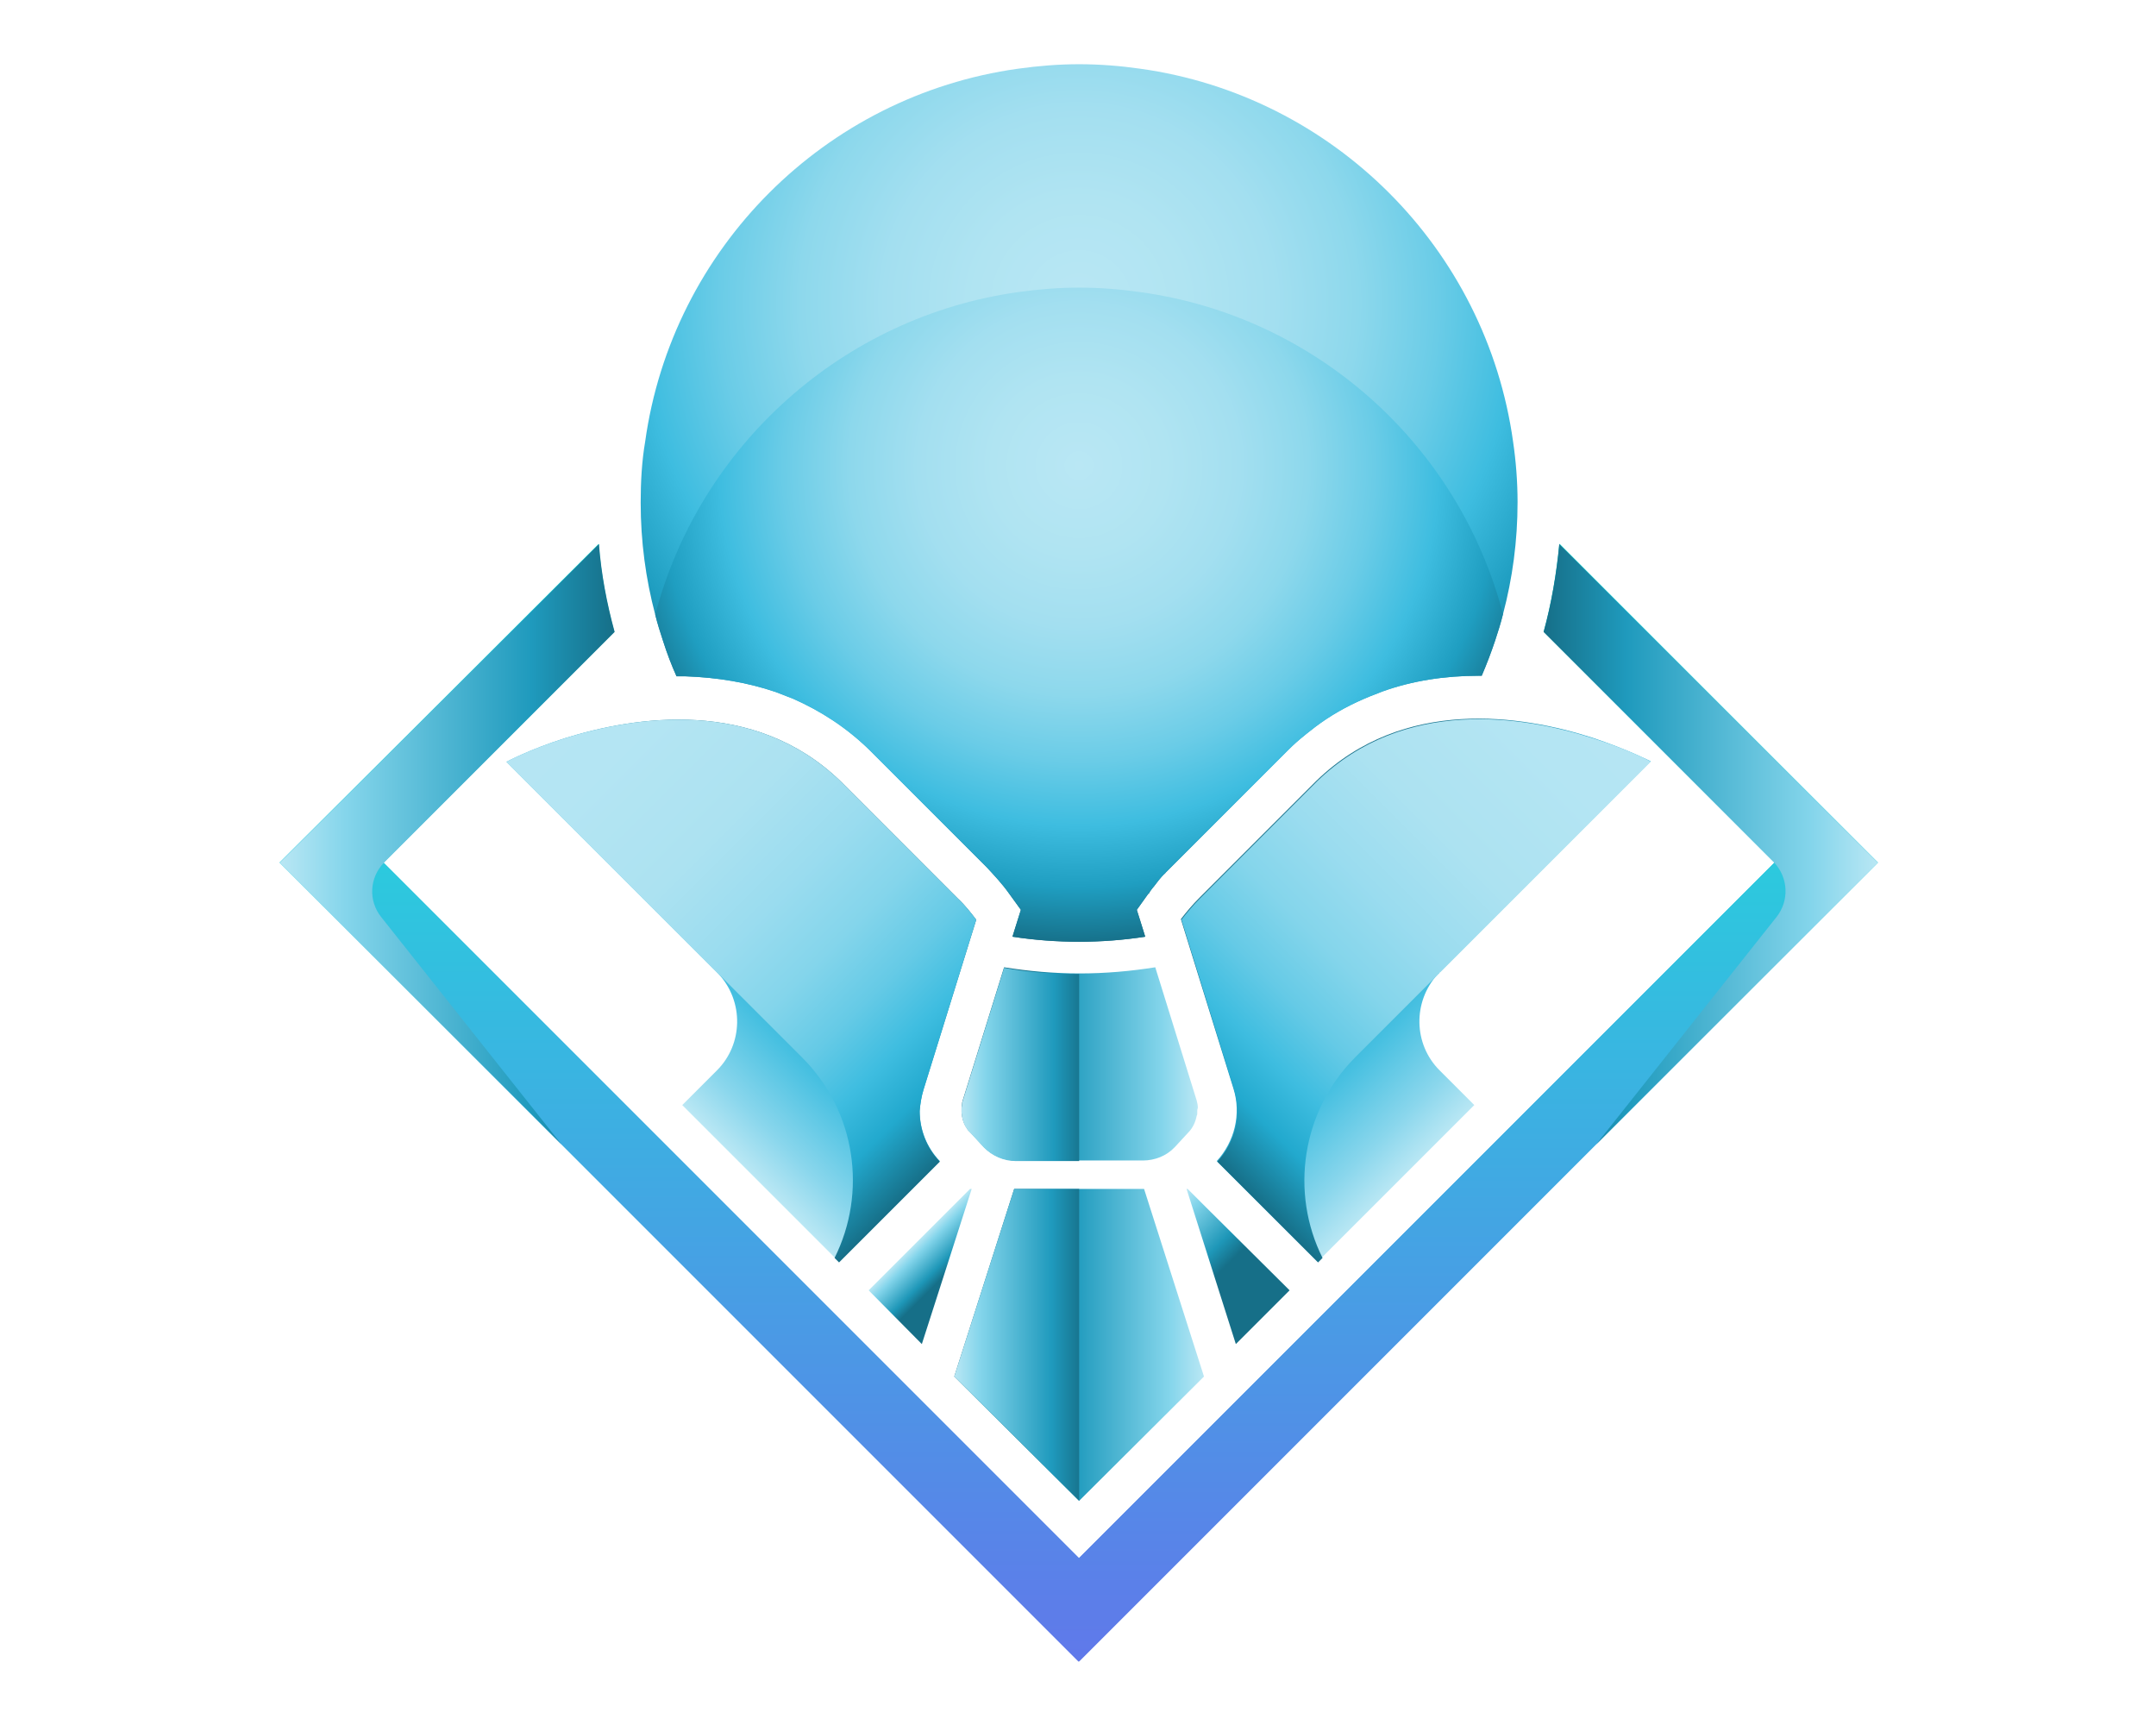
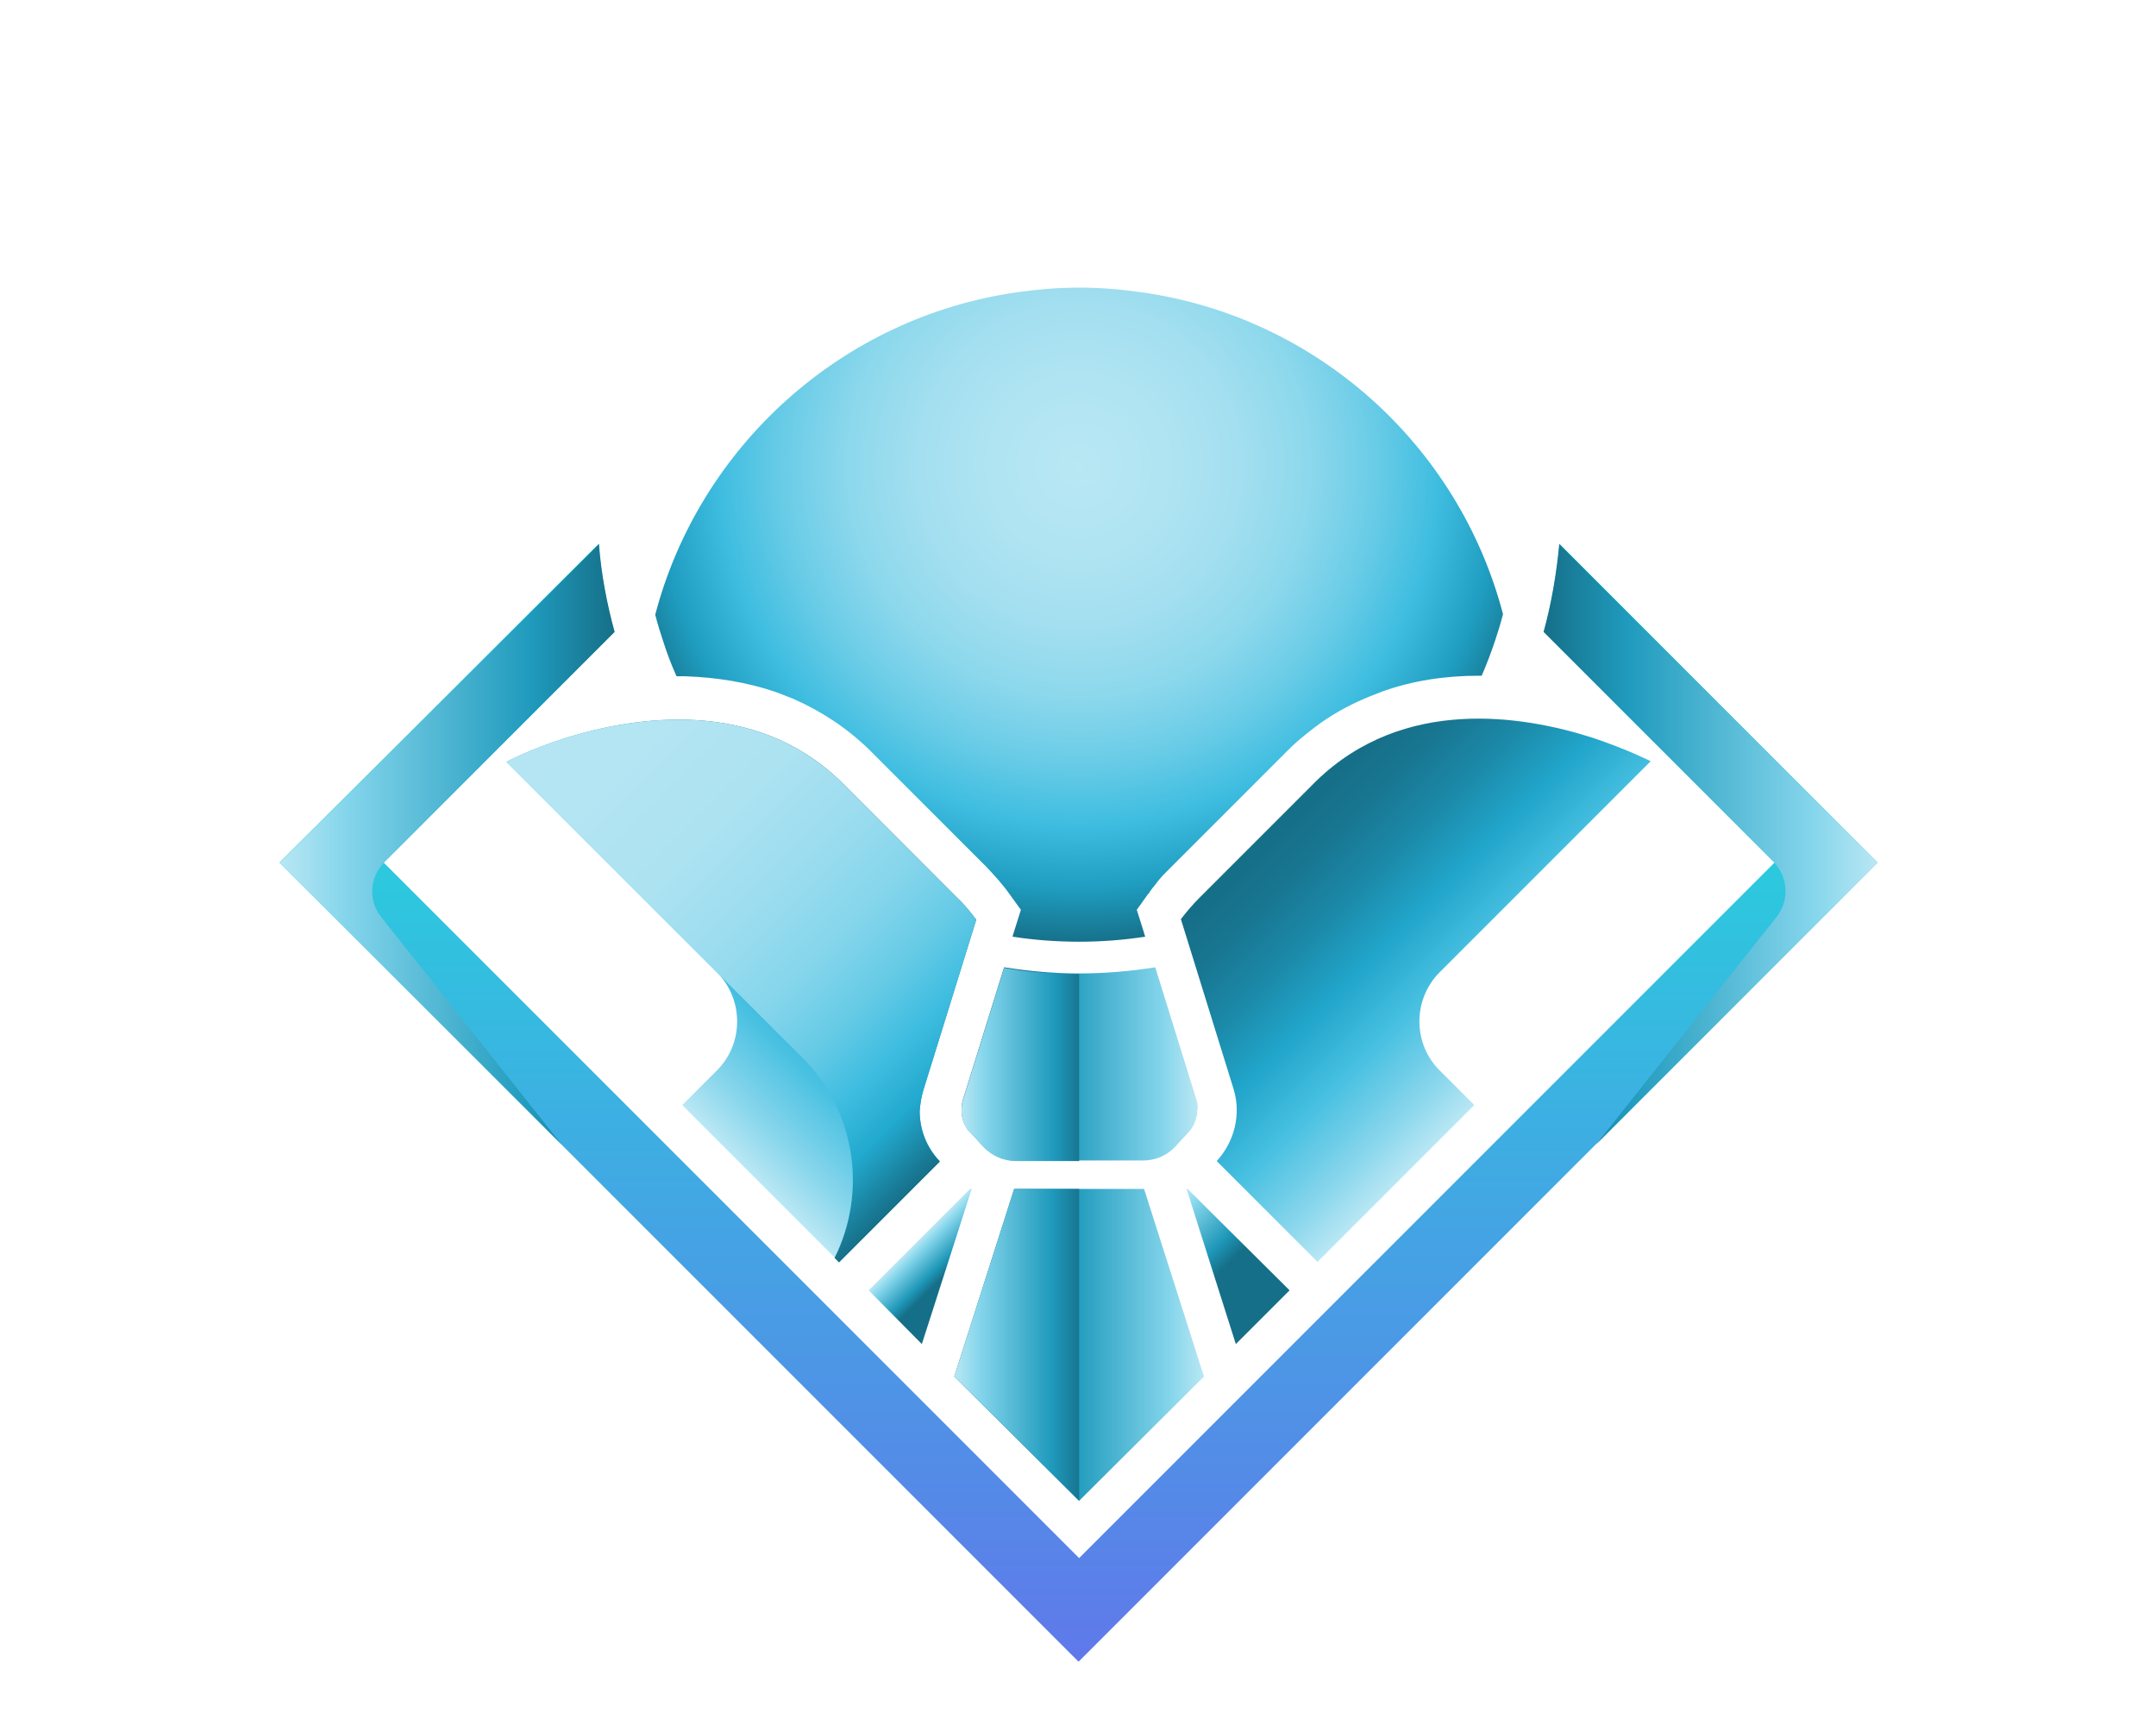
<svg xmlns="http://www.w3.org/2000/svg" version="1.1" width="100%" height="100%" viewBox="0 0 1280 1024" xml:space="preserve">
  <desc>Created with Fabric.js 4.4.0</desc>
  <defs>
</defs>
  <g transform="matrix(1 0 0 1 640 512)" id="background-logo">
    <rect style="stroke: none; stroke-width: 0; stroke-dasharray: none; stroke-linecap: butt; stroke-dashoffset: 0; stroke-linejoin: miter; stroke-miterlimit: 4; fill: rgb(255,255,255); fill-opacity: 0; fill-rule: nonzero; opacity: 1;" paint-order="stroke" x="-640" y="-512" rx="0" ry="0" width="1280" height="1024" />
  </g>
  <g transform="matrix(5.625 0 0 5.625 640.497 512.253)" id="logo-logo">
    <g style="" paint-order="stroke">
      <g transform="matrix(0.591 0 0 0.591 -0.03 25.313)">
        <linearGradient id="SVGID_37_17_409740" gradientUnits="userSpaceOnUse" gradientTransform="matrix(1 0 0 1 7.1 92.5)" x1="0" y1="0" x2="0" y2="200">
          <stop offset="0%" style="stop-color:rgb(23,234,217);stop-opacity: 1" />
          <stop offset="100%" style="stop-color:rgb(96,120,234);stop-opacity: 1" />
        </linearGradient>
        <path style="stroke: none; stroke-width: 1; stroke-dasharray: none; stroke-linecap: butt; stroke-dashoffset: 0; stroke-linejoin: miter; stroke-miterlimit: 4; fill: url(#SVGID_37_17_409740); fill-rule: nonzero; opacity: 1;" paint-order="stroke" transform=" translate(-149.8, -192.3)" d="M 235.7 92.5 C 235.2 97.8 234.3 103.1 232.9 108.2 L 274.1 149.4 L 149.9 273.6 L 25.7 149.4 L 66.9 108.2 C 65.5 103.1 64.5 97.8 64.1 92.5 L 7.1 149.4 L 149.8 292.1 L 292.5 149.4 L 235.7 92.5 z" stroke-linecap="round" />
      </g>
      <g transform="matrix(0.591 0 0 0.591 42.179 25.313)">
        <linearGradient id="SVGID_38_18_409741" gradientUnits="userSpaceOnUse" gradientTransform="matrix(1 0 0 1 149.9 92.5)" x1="0" y1="0" x2="0" y2="200">
          <stop offset="0%" style="stop-color:rgb(23,234,217);stop-opacity: 1" />
          <stop offset="100%" style="stop-color:rgb(96,120,234);stop-opacity: 1" />
        </linearGradient>
-         <path style="stroke: none; stroke-width: 1; stroke-dasharray: none; stroke-linecap: butt; stroke-dashoffset: 0; stroke-linejoin: miter; stroke-miterlimit: 4; fill: url(#SVGID_38_18_409741); fill-rule: nonzero; opacity: 1;" paint-order="stroke" transform=" translate(-221.25, -192.3)" d="M 235.7 92.5 C 235.2 97.8 234.3 103.1 232.9 108.2 L 274.1 149.4 L 149.9 273.6 L 149.9 292.1 L 292.6 149.4 L 235.7 92.5 z" stroke-linecap="round" />
      </g>
      <g transform="matrix(0.591 0 0 0.591 35.563 13.437)">
        <linearGradient id="SVGID_39_19_409742" gradientUnits="userSpaceOnUse" gradientTransform="matrix(-1 0 0 1 6463.143 0)" x1="6233.336" y1="183.498" x2="6275.298" y2="141.537">
          <stop offset="0%" style="stop-color:rgb(185,231,244);stop-opacity: 1" />
          <stop offset="12.98%" style="stop-color:rgb(137,214,236);stop-opacity: 1" />
          <stop offset="33.81%" style="stop-color:rgb(71,192,225);stop-opacity: 1" />
          <stop offset="53.59%" style="stop-color:rgb(33,165,202);stop-opacity: 1" />
          <stop offset="71.78%" style="stop-color:rgb(27,136,167);stop-opacity: 1" />
          <stop offset="87.82%" style="stop-color:rgb(24,118,145);stop-opacity: 1" />
          <stop offset="100%" style="stop-color:rgb(22,111,136);stop-opacity: 1" />
        </linearGradient>
        <path style="stroke: none; stroke-width: 1; stroke-dasharray: none; stroke-linecap: butt; stroke-dashoffset: 0; stroke-linejoin: miter; stroke-miterlimit: 4; fill: url(#SVGID_39_19_409742); fill-rule: nonzero; opacity: 1;" paint-order="stroke" transform=" translate(-210.05, -172.197)" d="M 214.2 169.1 C 214.3 169 214.3 168.9 214.4 168.9 L 248.9 134.4 L 252 131.3 C 252 131.3 247.9 129.2 241.6 127.1 C 229.1 123.1 207.9 119.7 192.3 134.8 C 192.3 134.8 192.2 134.9 192.2 134.9 L 171.4 155.7 C 170.2 156.9 169.1 158.2 168.1 159.5 L 177.5 189.8 C 178.9 194.3 177.7 199.2 174.5 202.7 L 192.5 220.7 L 193.3 219.9 L 220.5 192.7 L 214.3 186.5 C 209.6 181.8 209.5 174.2 214 169.3 C 214.2 169.2 214.2 169.2 214.2 169.1 z" stroke-linecap="round" />
      </g>
      <g transform="matrix(0.591 0 0 0.591 35.592 13.496)">
        <linearGradient id="SVGID_40_20_409743" gradientUnits="userSpaceOnUse" gradientTransform="matrix(-1 0 0 1 6463.143 0)" x1="6292.066" y1="199.187" x2="6182.099" y2="89.219">
          <stop offset="0%" style="stop-color:rgb(22,111,136);stop-opacity: 1" />
          <stop offset="1.801%" style="stop-color:rgb(25,126,154);stop-opacity: 1" />
          <stop offset="6.922%" style="stop-color:rgb(34,169,206);stop-opacity: 1" />
          <stop offset="12.68%" style="stop-color:rgb(62,189,224);stop-opacity: 1" />
          <stop offset="19.04%" style="stop-color:rgb(101,202,230);stop-opacity: 1" />
          <stop offset="26.24%" style="stop-color:rgb(132,213,235);stop-opacity: 1" />
          <stop offset="34.63%" style="stop-color:rgb(154,220,239);stop-opacity: 1" />
          <stop offset="45.01%" style="stop-color:rgb(172,226,241);stop-opacity: 1" />
          <stop offset="59.57%" style="stop-color:rgb(180,229,243);stop-opacity: 1" />
          <stop offset="100%" style="stop-color:rgb(185,231,244);stop-opacity: 1" />
        </linearGradient>
-         <path style="stroke: none; stroke-width: 1; stroke-dasharray: none; stroke-linecap: butt; stroke-dashoffset: 0; stroke-linejoin: miter; stroke-miterlimit: 4; fill: url(#SVGID_40_20_409743); fill-rule: nonzero; opacity: 1;" paint-order="stroke" transform=" translate(-210.1, -172.297)" d="M 241.7 127.2 C 229.2 123.2 208 119.8 192.4 134.9 C 192.4 134.9 192.3 135 192.3 135 L 171.5 155.8 C 170.3 157 169.2 158.3 168.2 159.6 L 177.6 189.9 C 179 194.4 177.8 199.3 174.6 202.8 L 192.6 220.8 L 193.4 220 C 187.6 208.4 189.6 193.9 199.2 184.2 L 214.1 169.3 C 214.1 169.3 214.2 169.2 214.2 169.2 C 214.3 169.1 214.3 169 214.4 169 L 248.9 134.5 L 252 131.4 C 252 131.3 248 129.2 241.7 127.2 z" stroke-linecap="round" />
      </g>
      <g transform="matrix(0.591 0 0 0.591 -16.747 42.592)">
        <linearGradient id="SVGID_41_21_409744" gradientUnits="userSpaceOnUse" gradientTransform="matrix(1 0 0 1 -121.5 -221.55)" x1="121.401" y1="216.698" x2="126.859" y2="222.155">
          <stop offset="0%" style="stop-color:rgb(185,231,244);stop-opacity: 1" />
          <stop offset="20.6%" style="stop-color:rgb(132,213,235);stop-opacity: 1" />
          <stop offset="75.34%" style="stop-color:rgb(30,151,184);stop-opacity: 1" />
          <stop offset="100%" style="stop-color:rgb(22,111,136);stop-opacity: 1" />
        </linearGradient>
        <polygon style="stroke: none; stroke-width: 1; stroke-dasharray: none; stroke-linecap: butt; stroke-dashoffset: 0; stroke-linejoin: miter; stroke-miterlimit: 4; fill: url(#SVGID_41_21_409744); fill-rule: nonzero; opacity: 1;" paint-order="stroke" points="9.2,-13.85 0.3,13.85 -9.2,4.25 5.7,-10.65 8.9,-13.85 " />
      </g>
      <g transform="matrix(0.591 0 0 0.591 16.807 42.592)">
        <linearGradient id="SVGID_42_22_409745" gradientUnits="userSpaceOnUse" gradientTransform="matrix(1 0 0 1 -178.3 -221.55)" x1="164.437" y1="212.346" x2="174.863" y2="222.773">
          <stop offset="0%" style="stop-color:rgb(185,231,244);stop-opacity: 1" />
          <stop offset="20.6%" style="stop-color:rgb(132,213,235);stop-opacity: 1" />
          <stop offset="75.34%" style="stop-color:rgb(30,151,184);stop-opacity: 1" />
          <stop offset="100%" style="stop-color:rgb(22,111,136);stop-opacity: 1" />
        </linearGradient>
        <polygon style="stroke: none; stroke-width: 1; stroke-dasharray: none; stroke-linecap: butt; stroke-dashoffset: 0; stroke-linejoin: miter; stroke-miterlimit: 4; fill: url(#SVGID_42_22_409745); fill-rule: nonzero; opacity: 1;" paint-order="stroke" points="9.2,4.25 -0.4,13.85 -9.2,-13.85 -9,-13.85 -5.8,-10.65 " />
      </g>
      <g transform="matrix(0.591 0 0 0.591 -35.622 13.489)">
        <linearGradient id="SVGID_43_23_409746" gradientUnits="userSpaceOnUse" gradientTransform="matrix(1 0 0 1 0 0)" x1="69.941" y1="183.498" x2="111.902" y2="141.537">
          <stop offset="0%" style="stop-color:rgb(185,231,244);stop-opacity: 1" />
          <stop offset="12.98%" style="stop-color:rgb(137,214,236);stop-opacity: 1" />
          <stop offset="33.81%" style="stop-color:rgb(71,192,225);stop-opacity: 1" />
          <stop offset="53.59%" style="stop-color:rgb(33,165,202);stop-opacity: 1" />
          <stop offset="71.78%" style="stop-color:rgb(27,136,167);stop-opacity: 1" />
          <stop offset="87.82%" style="stop-color:rgb(24,118,145);stop-opacity: 1" />
          <stop offset="100%" style="stop-color:rgb(22,111,136);stop-opacity: 1" />
        </linearGradient>
        <path style="stroke: none; stroke-width: 1; stroke-dasharray: none; stroke-linecap: butt; stroke-dashoffset: 0; stroke-linejoin: miter; stroke-miterlimit: 4; fill: url(#SVGID_43_23_409746); fill-rule: nonzero; opacity: 1;" paint-order="stroke" transform=" translate(-89.55, -172.284)" d="M 122.1 189.9 L 131.5 159.6 C 130.5 158.3 129.5 157 128.2 155.8 L 107.4 135 C 107.4 135 107.3 134.9 107.3 134.9 C 91.8 119.9 70.5 123.3 58 127.2 C 51.7 129.2 47.6 131.4 47.6 131.4 L 85.2 169 C 85.3 169.1 85.4 169.2 85.4 169.2 C 85.4 169.2 85.5 169.3 85.5 169.3 C 90 174.2 89.9 181.8 85.2 186.5 L 79 192.7 L 106.2 219.9 L 107 220.7 L 125 202.7 C 122.6 200.2 121.4 197 121.4 193.7 C 121.5 192.5 121.7 191.2 122.1 189.9 z" stroke-linecap="round" />
      </g>
      <g transform="matrix(0.591 0 0 0.591 -35.622 13.518)">
        <linearGradient id="SVGID_44_24_409747" gradientUnits="userSpaceOnUse" gradientTransform="matrix(1 0 0 1 0 0)" x1="128.671" y1="199.187" x2="18.703" y2="89.219">
          <stop offset="0%" style="stop-color:rgb(22,111,136);stop-opacity: 1" />
          <stop offset="1.801%" style="stop-color:rgb(25,126,154);stop-opacity: 1" />
          <stop offset="6.922%" style="stop-color:rgb(34,169,206);stop-opacity: 1" />
          <stop offset="12.68%" style="stop-color:rgb(62,189,224);stop-opacity: 1" />
          <stop offset="19.04%" style="stop-color:rgb(101,202,230);stop-opacity: 1" />
          <stop offset="26.24%" style="stop-color:rgb(132,213,235);stop-opacity: 1" />
          <stop offset="34.63%" style="stop-color:rgb(154,220,239);stop-opacity: 1" />
          <stop offset="45.01%" style="stop-color:rgb(172,226,241);stop-opacity: 1" />
          <stop offset="59.57%" style="stop-color:rgb(180,229,243);stop-opacity: 1" />
          <stop offset="100%" style="stop-color:rgb(185,231,244);stop-opacity: 1" />
        </linearGradient>
        <path style="stroke: none; stroke-width: 1; stroke-dasharray: none; stroke-linecap: butt; stroke-dashoffset: 0; stroke-linejoin: miter; stroke-miterlimit: 4; fill: url(#SVGID_44_24_409747); fill-rule: nonzero; opacity: 1;" paint-order="stroke" transform=" translate(-89.55, -172.334)" d="M 122.1 189.9 L 131.5 159.6 C 130.5 158.3 129.5 157 128.2 155.8 L 107.4 135 C 107.4 135 107.3 134.9 107.3 134.9 C 91.8 119.9 70.5 123.3 58 127.2 C 51.7 129.2 47.6 131.4 47.6 131.4 L 85.2 169 C 85.3 169.1 85.4 169.2 85.4 169.2 C 85.4 169.2 85.5 169.3 85.5 169.3 L 100.4 184.2 C 110.1 193.9 112 208.4 106.2 220 L 107 220.8 L 125 202.8 C 122.6 200.3 121.4 197.1 121.4 193.8 C 121.5 192.5 121.7 191.2 122.1 189.9 z" stroke-linecap="round" />
      </g>
      <g transform="matrix(0.591 0 0 0.591 0.089 21.208)">
        <linearGradient id="SVGID_45_25_409748" gradientUnits="userSpaceOnUse" gradientTransform="matrix(1 0 0 1 0 0)" x1="128.758" y1="185.498" x2="170.989" y2="185.498">
          <stop offset="25.13%" style="stop-color:rgb(22,111,136);stop-opacity: 1" />
          <stop offset="43.77%" style="stop-color:rgb(31,154,189);stop-opacity: 1" />
          <stop offset="85.19%" style="stop-color:rgb(132,213,235);stop-opacity: 1" />
          <stop offset="100%" style="stop-color:rgb(185,231,244);stop-opacity: 1" />
        </linearGradient>
        <path style="stroke: none; stroke-width: 1; stroke-dasharray: none; stroke-linecap: butt; stroke-dashoffset: 0; stroke-linejoin: miter; stroke-miterlimit: 4; fill: url(#SVGID_45_25_409748); fill-rule: nonzero; opacity: 1;" paint-order="stroke" transform=" translate(-150, -185.35)" d="M 171 193.7 L 171 193.7 C 171 193.8 171 194 171 194.1 C 171 194.1 171 194.1 171 194.1 C 171 194.3 171 194.5 170.9 194.6 C 170.7 195.7 170.2 196.8 169.4 197.6 L 167 200.2 C 165.5 201.8 163.4 202.6 161.3 202.6 L 138.6 202.6 C 136.4 202.6 134.4 201.7 132.9 200.2 L 132.9 200.2 L 130.5 197.6 C 130.5 197.6 130.5 197.6 130.4 197.5 C 130.3 197.4 130.1 197.2 130 197.1 C 130 197 129.9 197 129.9 196.9 C 129.3 196.1 129 195.1 128.9 194 C 128.9 194 128.9 194 128.9 194 C 128.9 193.7 128.9 193.5 128.9 193.2 L 128.9 193.2 C 128.9 192.9 129 192.6 129 192.3 C 129 192.2 129.1 192 129.1 191.9 L 136.5 168.1 C 140.9 168.8 145.4 169.2 150 169.2 C 154.6 169.2 159.1 168.8 163.5 168.1 L 170.9 191.9 C 171 192.3 171.1 192.7 171.1 193.2 C 171.1 193.2 171.1 193.2 171.1 193.2 C 171 193.5 171 193.6 171 193.7 z" stroke-linecap="round" />
      </g>
      <g transform="matrix(0.591 0 0 0.591 0.03 50.863)">
        <linearGradient id="SVGID_46_26_409749" gradientUnits="userSpaceOnUse" gradientTransform="matrix(1 0 0 1 -149.9 -235.55)" x1="127.593" y1="235.563" x2="172.154" y2="235.563">
          <stop offset="30.74%" style="stop-color:rgb(22,111,136);stop-opacity: 1" />
          <stop offset="47.98%" style="stop-color:rgb(31,154,189);stop-opacity: 1" />
          <stop offset="86.3%" style="stop-color:rgb(132,213,235);stop-opacity: 1" />
          <stop offset="100%" style="stop-color:rgb(185,231,244);stop-opacity: 1" />
        </linearGradient>
        <polygon style="stroke: none; stroke-width: 1; stroke-dasharray: none; stroke-linecap: butt; stroke-dashoffset: 0; stroke-linejoin: miter; stroke-miterlimit: 4; fill: url(#SVGID_46_26_409749); fill-rule: nonzero; opacity: 1;" paint-order="stroke" points="22.3,5.65 2.842171e-14,27.85 -22.3,5.65 -22.3,5.65 -11.6,-27.85 11.6,-27.85 " />
      </g>
      <g transform="matrix(0.591 0 0 0.591 -6.173 21.267)">
        <linearGradient id="SVGID_47_27_409750" gradientUnits="userSpaceOnUse" gradientTransform="matrix(1 0 0 1 0 0)" x1="128.758" y1="185.498" x2="150.856" y2="185.498">
          <stop offset="0%" style="stop-color:rgb(185,231,244);stop-opacity: 1" />
          <stop offset="19.79%" style="stop-color:rgb(132,213,235);stop-opacity: 1" />
          <stop offset="75.11%" style="stop-color:rgb(31,154,189);stop-opacity: 1" />
          <stop offset="100%" style="stop-color:rgb(22,111,136);stop-opacity: 1" />
        </linearGradient>
        <path style="stroke: none; stroke-width: 1; stroke-dasharray: none; stroke-linecap: butt; stroke-dashoffset: 0; stroke-linejoin: miter; stroke-miterlimit: 4; fill: url(#SVGID_47_27_409750); fill-rule: nonzero; opacity: 1;" paint-order="stroke" transform=" translate(-139.4, -185.45)" d="M 149.9 169.3 L 149.9 202.7 L 138.6 202.7 C 136.4 202.7 134.4 201.8 132.9 200.3 L 130.5 197.7 C 130.5 197.7 130.5 197.7 130.4 197.6 C 130.3 197.5 130.1 197.3 130 197.2 C 130 197.1 129.9 197.1 129.9 197 C 129.3 196.2 129 195.2 128.9 194.1 C 128.9 194.1 128.9 194.1 128.9 194.1 C 128.9 193.8 128.9 193.6 128.9 193.3 L 128.9 193.3 C 128.9 193 129 192.7 129 192.4 C 129 192.3 129.1 192.1 129.1 192 L 136.5 168.2 C 140.8 169 145.3 169.3 149.9 169.3 z" stroke-linecap="round" />
      </g>
      <g transform="matrix(0.591 0 0 0.591 -6.557 50.863)">
        <linearGradient id="SVGID_48_28_409751" gradientUnits="userSpaceOnUse" gradientTransform="matrix(1 0 0 1 -138.75 -235.55)" x1="127.596" y1="235.563" x2="150.754" y2="235.563">
          <stop offset="0%" style="stop-color:rgb(185,231,244);stop-opacity: 1" />
          <stop offset="19.79%" style="stop-color:rgb(132,213,235);stop-opacity: 1" />
          <stop offset="75.11%" style="stop-color:rgb(31,154,189);stop-opacity: 1" />
          <stop offset="100%" style="stop-color:rgb(22,111,136);stop-opacity: 1" />
        </linearGradient>
        <polygon style="stroke: none; stroke-width: 1; stroke-dasharray: none; stroke-linecap: butt; stroke-dashoffset: 0; stroke-linejoin: miter; stroke-miterlimit: 4; fill: url(#SVGID_48_28_409751); fill-rule: nonzero; opacity: 1;" paint-order="stroke" points="11.15,-27.85 11.15,27.85 -11.15,5.65 -0.45,-27.85 " />
      </g>
      <g transform="matrix(0.591 0 0 0.591 -66.665 -1.979)">
        <linearGradient id="SVGID_49_29_409752" gradientUnits="userSpaceOnUse" gradientTransform="matrix(1 0 0 1 0 0)" x1="7.149" y1="146.107" x2="66.87" y2="146.107">
          <stop offset="0%" style="stop-color:rgb(185,231,244);stop-opacity: 1" />
          <stop offset="19.79%" style="stop-color:rgb(132,213,235);stop-opacity: 1" />
          <stop offset="75.11%" style="stop-color:rgb(31,154,189);stop-opacity: 1" />
          <stop offset="100%" style="stop-color:rgb(22,111,136);stop-opacity: 1" />
        </linearGradient>
        <path style="stroke: none; stroke-width: 1; stroke-dasharray: none; stroke-linecap: butt; stroke-dashoffset: 0; stroke-linejoin: miter; stroke-miterlimit: 4; fill: url(#SVGID_49_29_409752); fill-rule: nonzero; opacity: 1;" paint-order="stroke" transform=" translate(-37, -146.1)" d="M 25.7 149.4 L 25.7 149.4 L 25.8 149.3 L 66.9 108.2 C 65.5 103.1 64.5 97.8 64.1 92.5 L 7.1 149.4 L 57.4 199.7 L 25.2 159.1 C 22.9 156.2 23.1 152.1 25.7 149.4 z" stroke-linecap="round" />
      </g>
      <g transform="matrix(0.591 0 0 0.591 66.694 -1.979)">
        <linearGradient id="SVGID_50_30_409753" gradientUnits="userSpaceOnUse" gradientTransform="matrix(1 0 0 1 0 0)" x1="232.875" y1="146.107" x2="292.596" y2="146.107">
          <stop offset="0%" style="stop-color:rgb(22,111,136);stop-opacity: 1" />
          <stop offset="24.89%" style="stop-color:rgb(31,154,189);stop-opacity: 1" />
          <stop offset="80.21%" style="stop-color:rgb(132,213,235);stop-opacity: 1" />
          <stop offset="100%" style="stop-color:rgb(185,231,244);stop-opacity: 1" />
        </linearGradient>
        <path style="stroke: none; stroke-width: 1; stroke-dasharray: none; stroke-linecap: butt; stroke-dashoffset: 0; stroke-linejoin: miter; stroke-miterlimit: 4; fill: url(#SVGID_50_30_409753); fill-rule: nonzero; opacity: 1;" paint-order="stroke" transform=" translate(-262.75, -146.1)" d="M 274.5 159.1 L 242.3 199.7 L 292.6 149.4 L 235.7 92.5 C 235.2 97.8 234.3 103.1 232.9 108.2 L 274 149.3 L 274.1 149.4 L 274.1 149.4 C 276.6 152.1 276.8 156.2 274.5 159.1 z" stroke-linecap="round" />
      </g>
      <g transform="matrix(0.591 0 0 0.591 0.03 -37.985)">
        <radialGradient id="SVGID_51_31_409754" gradientUnits="userSpaceOnUse" gradientTransform="matrix(1 0 0 1 0 0)" cx="149.875" cy="49.418" r="114.179" fx="149.875" fy="49.418">
          <stop offset="0%" style="stop-color:rgb(185,231,244);stop-opacity: 1" />
          <stop offset="16.5%" style="stop-color:rgb(176,228,242);stop-opacity: 1" />
          <stop offset="30.52%" style="stop-color:rgb(163,223,240);stop-opacity: 1" />
          <stop offset="43.64%" style="stop-color:rgb(141,216,236);stop-opacity: 1" />
          <stop offset="56.22%" style="stop-color:rgb(106,204,231);stop-opacity: 1" />
          <stop offset="68.42%" style="stop-color:rgb(62,189,224);stop-opacity: 1" />
          <stop offset="80.14%" style="stop-color:rgb(31,158,193);stop-opacity: 1" />
          <stop offset="91.08%" style="stop-color:rgb(22,111,136);stop-opacity: 1" />
        </radialGradient>
-         <path style="stroke: none; stroke-width: 1; stroke-dasharray: none; stroke-linecap: butt; stroke-dashoffset: 0; stroke-linejoin: miter; stroke-miterlimit: 4; fill: url(#SVGID_51_31_409754); fill-rule: nonzero; opacity: 1;" paint-order="stroke" transform=" translate(-149.9, -85.15)" d="M 228.2 85 C 228.2 91.9 227.3 98.6 225.6 105 C 225.2 106.6 224.7 108.2 224.2 109.7 C 223.5 111.8 222.7 113.9 221.8 116 L 221.3 116 C 215.2 116 209.4 116.9 204.1 118.8 C 202.5 119.4 201 120 199.5 120.7 C 196.5 122.1 193.7 123.8 191.1 125.9 C 190.8 126.1 190.5 126.4 190.1 126.7 C 189.1 127.5 188.2 128.3 187.3 129.2 L 187.2 129.3 C 187.2 129.3 187.2 129.3 187.2 129.3 C 187.2 129.3 187.1 129.4 187.1 129.4 L 166.3 150.2 C 166 150.5 165.6 150.9 165.3 151.2 C 165.3 151.2 165.3 151.3 165.2 151.3 C 165.2 151.3 165.2 151.4 165.1 151.4 C 164.4 152.1 163.8 152.9 163.2 153.7 C 163.2 153.7 163.1 153.8 163.1 153.8 C 162.9 154.1 162.6 154.4 162.4 154.8 C 162.4 154.9 162.3 154.9 162.3 154.9 L 162.2 155 L 160.2 157.8 L 161.3 161.3 L 161.7 162.6 C 157.8 163.2 153.9 163.5 149.9 163.5 C 145.9 163.5 141.9 163.2 138 162.6 L 138.4 161.3 L 139.5 157.8 L 137.4 154.9 C 136.2 153.2 134.8 151.7 133.4 150.2 L 112.6 129.4 C 112.6 129.4 112.5 129.3 112.5 129.3 L 112.4 129.2 C 108.4 125.3 103.8 122.3 98.8 120.1 C 97.8 119.7 96.7 119.3 95.7 118.9 C 90.7 117.2 85.3 116.3 79.6 116.1 C 79.2 116.1 78.8 116.1 78.5 116.1 L 78 116.1 C 77.1 114.1 76.3 112 75.6 109.8 C 75.1 108.3 74.6 106.7 74.2 105.1 C 72.5 98.7 71.6 92 71.6 85.1 C 71.6 81.4 71.8 77.7 72.4 74.2 C 77.2 39.7 104.5 12.4 139 7.6 C 142.6 7.1 146.2 6.8 149.9 6.8 C 153.6 6.8 157.3 7.1 160.8 7.6 C 195.3 12.4 222.6 39.7 227.4 74.2 C 227.9 77.6 228.2 81.3 228.2 85 z" stroke-linecap="round" />
      </g>
      <g transform="matrix(0.591 0 0 0.591 0.03 -26.199)">
        <radialGradient id="SVGID_52_32_409755" gradientUnits="userSpaceOnUse" gradientTransform="matrix(1 0 0 1 0 0)" cx="149.87" cy="78.495" r="93.932" fx="149.87" fy="78.495">
          <stop offset="0%" style="stop-color:rgb(185,231,244);stop-opacity: 1" />
          <stop offset="16.5%" style="stop-color:rgb(176,228,242);stop-opacity: 1" />
          <stop offset="30.52%" style="stop-color:rgb(163,223,240);stop-opacity: 1" />
          <stop offset="43.64%" style="stop-color:rgb(141,216,236);stop-opacity: 1" />
          <stop offset="56.22%" style="stop-color:rgb(106,204,231);stop-opacity: 1" />
          <stop offset="68.42%" style="stop-color:rgb(62,189,224);stop-opacity: 1" />
          <stop offset="80.14%" style="stop-color:rgb(31,158,193);stop-opacity: 1" />
          <stop offset="91.08%" style="stop-color:rgb(22,111,136);stop-opacity: 1" />
        </radialGradient>
        <path style="stroke: none; stroke-width: 1; stroke-dasharray: none; stroke-linecap: butt; stroke-dashoffset: 0; stroke-linejoin: miter; stroke-miterlimit: 4; fill: url(#SVGID_52_32_409755); fill-rule: nonzero; opacity: 1;" paint-order="stroke" transform=" translate(-149.9, -105.1)" d="M 225.6 105 C 225.2 106.6 224.7 108.2 224.2 109.7 C 223.5 111.8 222.7 113.9 221.8 116 L 221.3 116 C 215.2 116 209.4 116.9 204.1 118.8 C 202.5 119.4 201 120 199.5 120.7 C 196.5 122.1 193.7 123.8 191.1 125.9 C 190.8 126.1 190.5 126.4 190.1 126.7 C 189.1 127.5 188.2 128.3 187.3 129.2 L 187.2 129.3 C 187.2 129.3 187.2 129.3 187.2 129.3 C 187.2 129.3 187.1 129.4 187.1 129.4 L 166.3 150.2 C 166 150.5 165.6 150.9 165.3 151.2 C 165.3 151.2 165.3 151.3 165.2 151.3 C 165.2 151.3 165.2 151.4 165.1 151.4 C 164.4 152.1 163.8 152.9 163.2 153.7 C 163.2 153.7 163.1 153.8 163.1 153.8 C 162.9 154.1 162.6 154.4 162.4 154.8 C 162.4 154.9 162.3 154.9 162.3 154.9 L 162.2 155 L 160.2 157.8 L 161.3 161.3 L 161.7 162.6 C 157.8 163.2 153.9 163.5 149.9 163.5 C 145.9 163.5 141.9 163.2 138 162.6 L 138.4 161.3 L 139.5 157.8 L 137.4 154.9 C 136.2 153.2 134.8 151.7 133.4 150.2 L 112.6 129.4 C 112.6 129.4 112.5 129.3 112.5 129.3 L 112.4 129.2 C 108.4 125.3 103.8 122.3 98.8 120.1 C 97.8 119.7 96.7 119.3 95.7 118.9 C 90.7 117.2 85.3 116.3 79.6 116.1 C 79.2 116.1 78.8 116.1 78.5 116.1 L 78 116.1 C 77.1 114.1 76.3 112 75.6 109.8 C 75.1 108.3 74.6 106.7 74.2 105.1 C 82.1 75 107.6 51.9 139 47.5 C 142.6 47 146.2 46.7 149.9 46.7 C 153.6 46.7 157.3 47 160.8 47.5 C 192.2 51.8 217.7 74.8 225.6 105 z" stroke-linecap="round" />
      </g>
    </g>
  </g>
</svg>